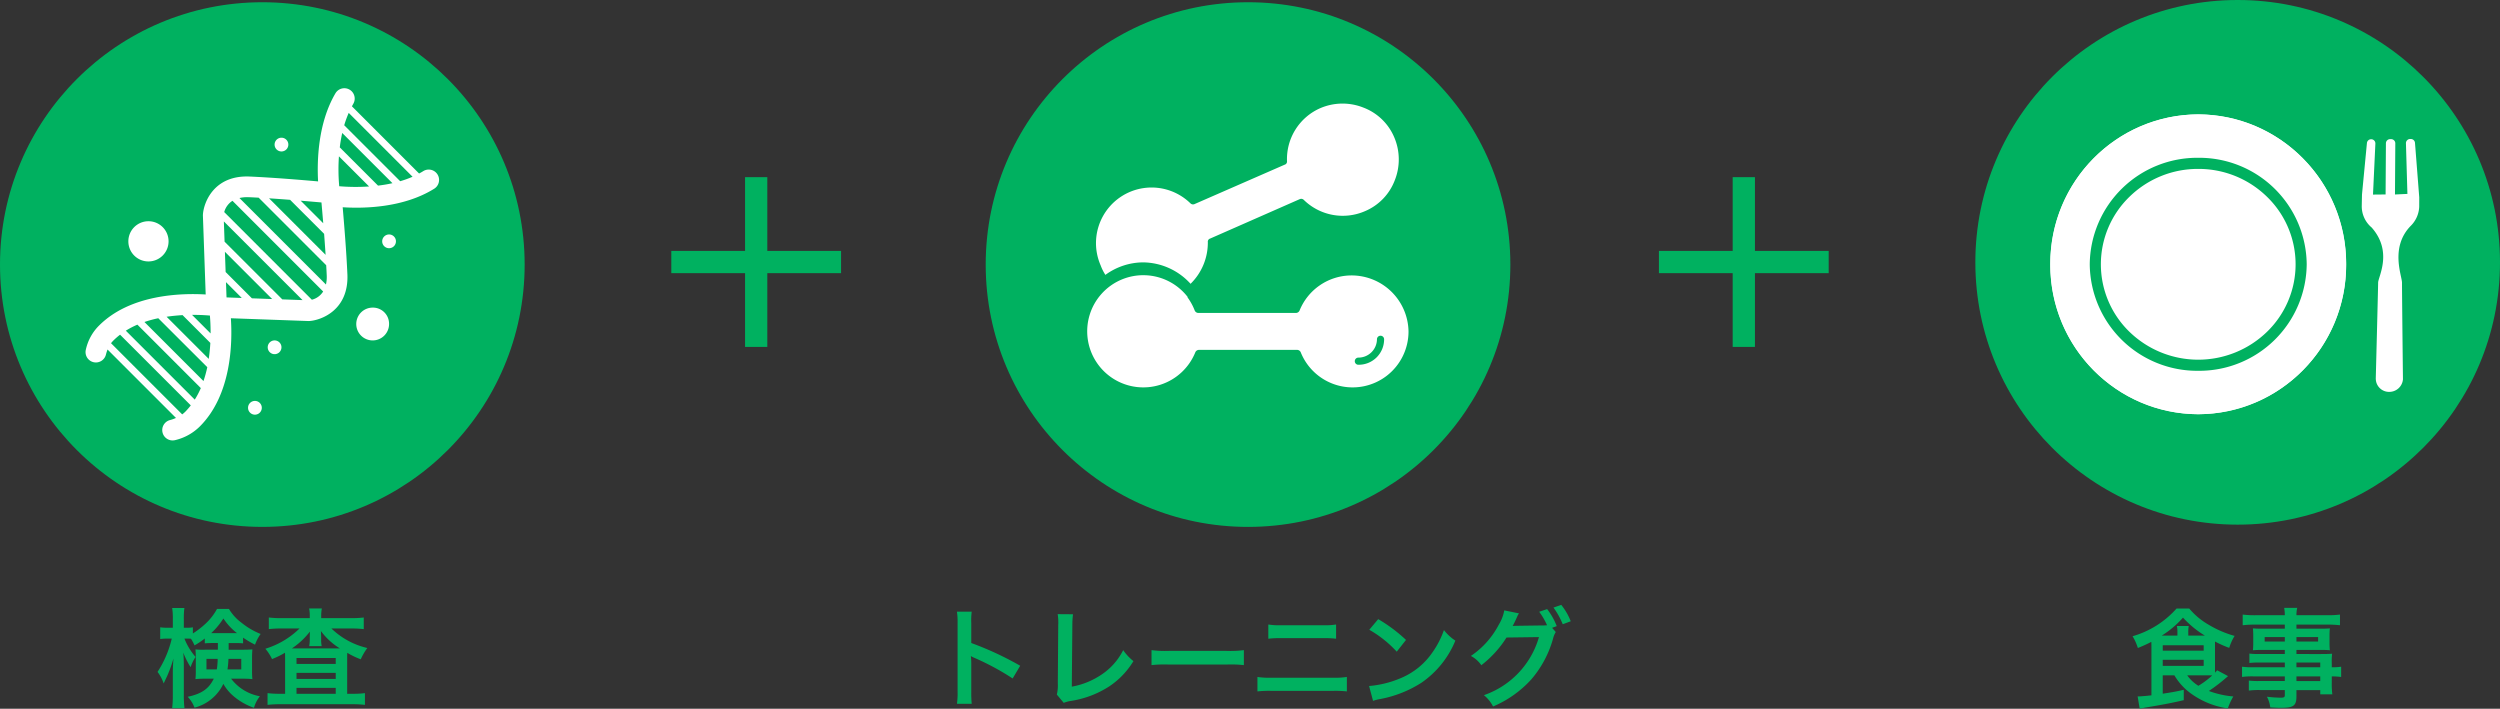
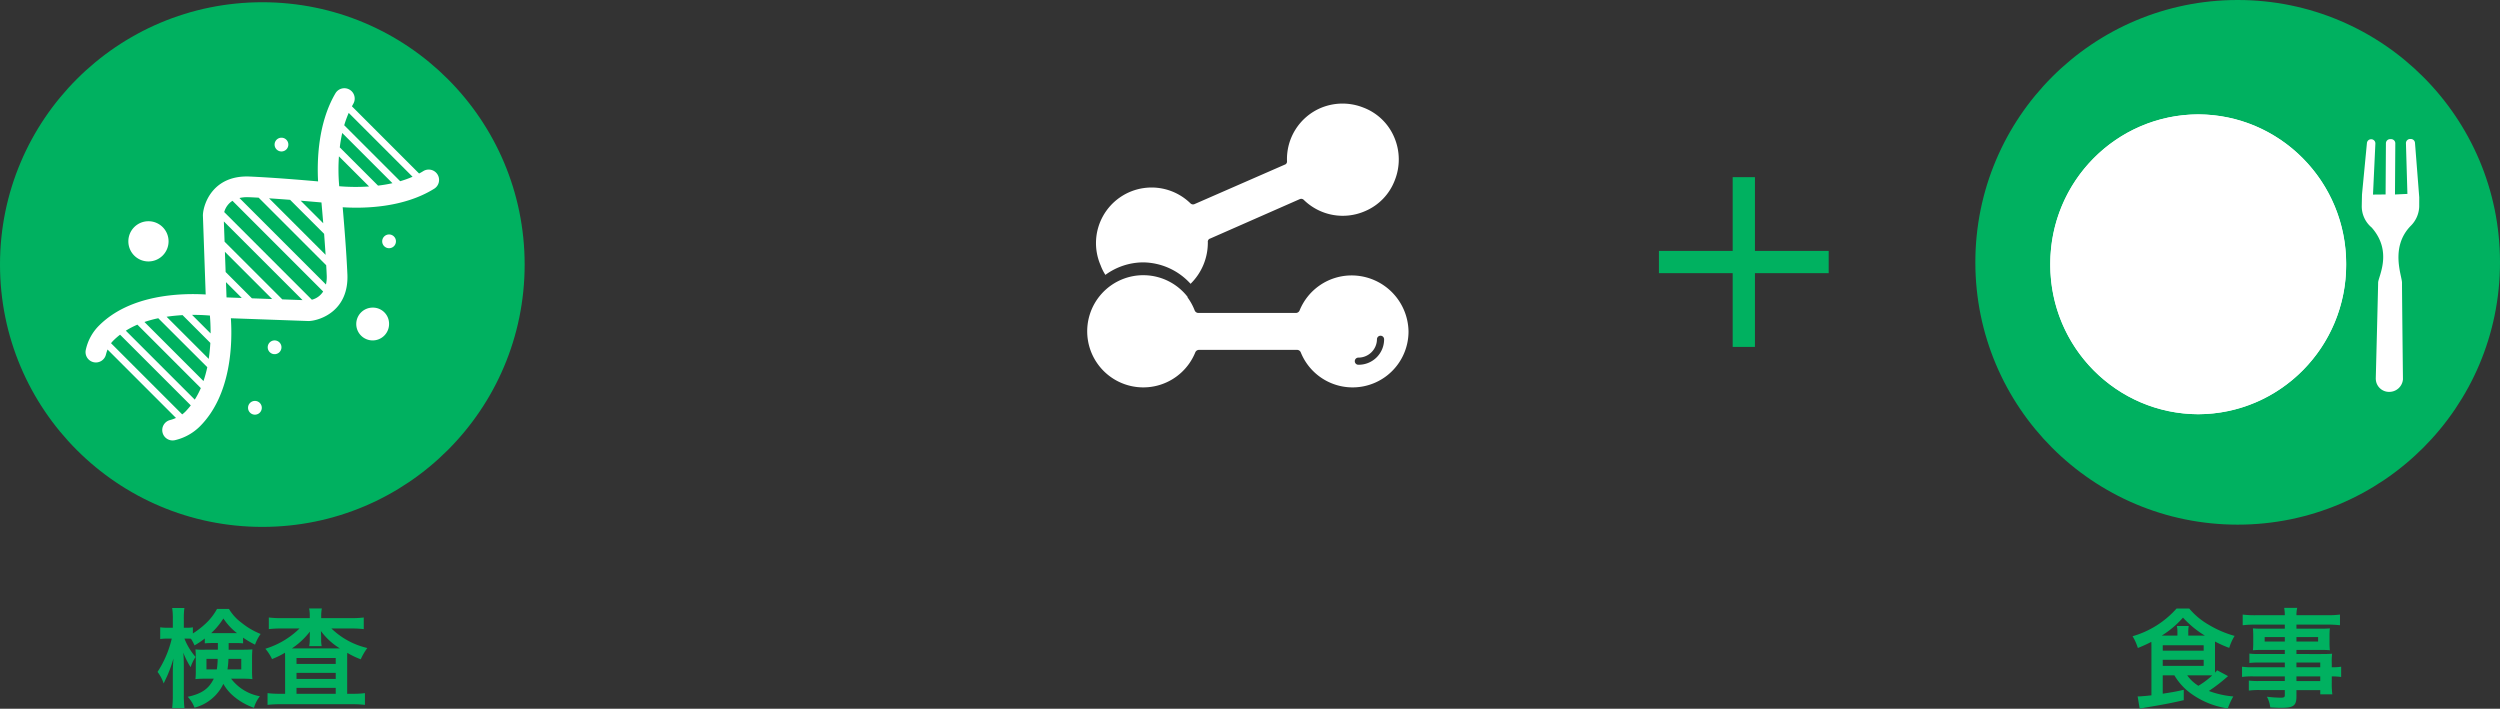
<svg xmlns="http://www.w3.org/2000/svg" width="449.634" height="127.471" viewBox="0 0 449.634 127.471">
  <rect x="0" y="0" width="449.634" height="127.471" fill="#333333" stroke="none" />
  <defs>
    <clipPath id="a">
      <rect width="63.58" height="63.354" fill="#fff" />
    </clipPath>
  </defs>
  <g transform="translate(-505.202 -1202.277)">
    <path d="M11.337,7.106v1.2H8.973a12.1,12.1,0,0,1-1.666-.058c.039.484.058.794.058,1.337v2.771c0,.446-.019.736-.058,1.24A15.872,15.872,0,0,1,9.09,13.52H10.6c-.891,1.821-2.17,2.713-4.689,3.255a5.7,5.7,0,0,1,1.221,1.957,7.97,7.97,0,0,0,5.193-4.282,7.918,7.918,0,0,0,1.628,2.035,11.307,11.307,0,0,0,3.876,2.267,6.048,6.048,0,0,1,1.066-2.073,8.336,8.336,0,0,1-5.174-3.159h2a16.169,16.169,0,0,1,1.821.078c-.039-.543-.058-.814-.058-1.473V9.741c0-.5.019-.911.058-1.492-.5.039-.911.058-1.705.058H13.275v-1.2H14.3c.775,0,1.124.019,1.57.058V6.137A17.292,17.292,0,0,0,18.023,7.4,7.547,7.547,0,0,1,19.03,5.478a13.215,13.215,0,0,1-3.41-2,8.438,8.438,0,0,1-2.287-2.5H11.182A10.419,10.419,0,0,1,8.915,3.812a14.972,14.972,0,0,1-2.073,1.57v-1.1A5.363,5.363,0,0,1,5.8,4.354H5.214V2.823a13.862,13.862,0,0,1,.1-2.015H3.121a12.627,12.627,0,0,1,.116,2.035V4.354H2.269a7.576,7.576,0,0,1-1.3-.078V6.389a7.721,7.721,0,0,1,1.3-.078h.775A18.9,18.9,0,0,1,.486,12.3a7.057,7.057,0,0,1,1.1,2.073c.465-.969.736-1.55.814-1.763a22.7,22.7,0,0,0,.95-2.732c-.078.93-.116,1.9-.116,2.538v4.011a19.663,19.663,0,0,1-.116,2.383H5.33a19.225,19.225,0,0,1-.116-2.383V11.408c0-1.143-.039-2-.1-2.577a15.039,15.039,0,0,0,1.318,2.616,8.1,8.1,0,0,1,.891-1.841,11.406,11.406,0,0,1-2-3.294h.5c.233,0,.368,0,.678.019a8.624,8.624,0,0,1,.639,1.2,13.963,13.963,0,0,0,1.841-1.24v.872c.523-.039.794-.058,1.57-.058ZM11.3,9.954a12.241,12.241,0,0,1-.155,1.9H9.283v-1.9Zm4.244,0v1.9h-2.48a14.515,14.515,0,0,0,.174-1.9Zm-4.98-4.631h-.426a12.755,12.755,0,0,0,2.19-2.635,10.95,10.95,0,0,0,2.442,2.635h-4.2Zm17.3-2.693H22.828A17.579,17.579,0,0,1,20.5,2.513V4.606a17.656,17.656,0,0,1,2.17-.116h3.352a15,15,0,0,1-6.143,3.643,8.145,8.145,0,0,1,1.2,1.86A15.919,15.919,0,0,0,23.41,8.85c.019.388.019.5.019,1.066v6.317h-.988a16.381,16.381,0,0,1-2.17-.116v2.112a18.493,18.493,0,0,1,2.306-.116H35.5a17.941,17.941,0,0,1,2.287.116V16.116a15.352,15.352,0,0,1-2.132.116H34.591V10.09c0-.581,0-.581.019-1.221a14.933,14.933,0,0,0,2.422,1.163A11.44,11.44,0,0,1,38.214,8,13.7,13.7,0,0,1,31.761,4.49h3.624a18.22,18.22,0,0,1,2.19.116V2.513a16.911,16.911,0,0,1-2.19.116H29.921V2.378A7.477,7.477,0,0,1,30.037.886H27.75a6.65,6.65,0,0,1,.116,1.492Zm0,3.779a7.064,7.064,0,0,1-.1,1.26h2.248a5.637,5.637,0,0,1-.1-1.24V6c0-.136-.019-.484-.039-1.046a12.069,12.069,0,0,0,3.41,3.12H24.65a13.533,13.533,0,0,0,3.236-3.023c-.019.62-.019.95-.019.95ZM25.483,9.8h7.053v1.066H25.483Zm0,2.674h7.053v1.085H25.483Zm0,2.693h7.053v1.066H25.483Z" transform="translate(533.05 1310.822)" fill="#00b160" />
-     <path d="M10.695,18.075a21.3,21.3,0,0,1-.078-2.151V10.808A10.018,10.018,0,0,0,10.54,9.49a6.261,6.261,0,0,0,.659.329,45.846,45.846,0,0,1,6.86,3.7l1.356-2.287a56.93,56.93,0,0,0-8.8-4.089v-3.6a12.99,12.99,0,0,1,.078-2.035H8.04a12.455,12.455,0,0,1,.116,1.977V15.9a13.054,13.054,0,0,1-.116,2.17ZM26.158,1.952a9.425,9.425,0,0,1,.1,2l-.078,10.464a6.833,6.833,0,0,1-.174,2l1.24,1.492a5.552,5.552,0,0,1,1.163-.329,17.665,17.665,0,0,0,7.053-2.655A14.446,14.446,0,0,0,39.78,10.4,9.1,9.1,0,0,1,37.94,8.425a11.451,11.451,0,0,1-3.953,4.437,13.937,13.937,0,0,1-5.29,2.132l.1-11.065a15,15,0,0,1,.116-1.957Zm16.878,9.166a21.273,21.273,0,0,1,3.159-.1h10.29a21.272,21.272,0,0,1,3.159.1V8.425A19.029,19.029,0,0,1,56.5,8.56H46.175a19.03,19.03,0,0,1-3.139-.136ZM64.041,6.371a16.716,16.716,0,0,1,2.267-.1h7.654a16.716,16.716,0,0,1,2.267.1V3.813a12.052,12.052,0,0,1-2.287.136H66.328a12.052,12.052,0,0,1-2.287-.136Zm-1.957,9.476a19.2,19.2,0,0,1,2.442-.1h11.2a19.2,19.2,0,0,1,2.442.1v-2.6a13.524,13.524,0,0,1-2.48.136H64.564a13.524,13.524,0,0,1-2.48-.136ZM82.2,4.762A20.345,20.345,0,0,1,87.139,8.7l1.666-2.112a27.445,27.445,0,0,0-5-3.74Zm.678,12.789a6.859,6.859,0,0,1,1.279-.329,20.931,20.931,0,0,0,7.383-2.907,17.007,17.007,0,0,0,6.143-7.6,8.356,8.356,0,0,1-2.054-1.9A16.18,16.18,0,0,1,93.65,8.7,12.946,12.946,0,0,1,87.9,13.443a18.464,18.464,0,0,1-5.736,1.434ZM115.082,4.413l.833-.31a12.314,12.314,0,0,0-1.725-3.062l-1.434.484a12.015,12.015,0,0,1,1.415,2.422,9.366,9.366,0,0,1-1.008.039l-4.244.058c-.388,0-.7.019-.93.039l.155-.291c.039-.078.039-.1.136-.271.194-.388.368-.775.523-1.124a2.313,2.313,0,0,1,.329-.581l-2.655-.543a7.436,7.436,0,0,1-.988,2.577,15.266,15.266,0,0,1-5.019,5.62,5.148,5.148,0,0,1,1.88,1.666,19.255,19.255,0,0,0,4.534-4.98l5.833-.078a15.593,15.593,0,0,1-9.9,10.445,6.412,6.412,0,0,1,1.647,2.035,19.56,19.56,0,0,0,6.9-4.9,19.107,19.107,0,0,0,3.895-7.325,3.908,3.908,0,0,1,.484-1.163Zm3.352-1.182A11.308,11.308,0,0,0,116.729.286l-1.4.484a13.881,13.881,0,0,1,1.666,3Z" transform="translate(669.272 1310.782)" fill="#00b160" />
    <path d="M46.968,12.92A10.9,10.9,0,0,0,49.8,16.079a14.937,14.937,0,0,0,6.782,2.79,11.459,11.459,0,0,1,.988-2.151,16.356,16.356,0,0,1-4.4-.988,30.309,30.309,0,0,0,3.449-2.674L54.661,12.01c-.174.194-.213.252-.368.426-.019-.31-.019-.484-.019-.872V6.836a19.792,19.792,0,0,0,2.558,1.143A9.151,9.151,0,0,1,57.8,5.828a18.916,18.916,0,0,1-4.709-2.035A13.023,13.023,0,0,1,49.643.906H47.356a16.764,16.764,0,0,1-7.906,4.98A9.489,9.489,0,0,1,40.4,8a26.221,26.221,0,0,0,2.422-1.1c.019.5.019.639.019.872v8.739c-.775.1-1.938.194-2.19.194h-.291l.368,2.228c.388-.1.639-.136.891-.194,3.469-.581,4.98-.872,7.034-1.356v-1.86c-1.763.388-1.918.407-3.779.7V12.92Zm5.62,0c.426,0,.756,0,1.182.019a14.8,14.8,0,0,1-2.48,1.86,6.957,6.957,0,0,1-2.015-1.88ZM44.7,5.77a17.089,17.089,0,0,0,3.817-3.236A17.555,17.555,0,0,0,52.452,5.77H49.468V5.208a6.3,6.3,0,0,1,.078-1.163H47.414a4.62,4.62,0,0,1,.1,1.163V5.77Zm.174,1.744h7.363v.969H44.876Zm0,2.616h7.363v1.085H44.876Zm21.955,1.337h-5.6a13.294,13.294,0,0,1-2.093-.1v1.841a13.878,13.878,0,0,1,2.132-.1h5.561v.833H62.2a14.074,14.074,0,0,1-1.841-.078v1.8a13.208,13.208,0,0,1,1.918-.1h4.554v.93c0,.349-.155.446-.756.446a21.975,21.975,0,0,1-2.461-.174,5.515,5.515,0,0,1,.6,1.918c.62.039,1.4.078,1.86.078,2.364,0,2.849-.368,2.849-2.112V15.575h4.282v.756h2.17a14.57,14.57,0,0,1-.1-2.093V13.114a11.513,11.513,0,0,1,1.686.1V11.37a10.948,10.948,0,0,1-1.686.1v-.678a13.113,13.113,0,0,1,.058-1.763c-.543.039-.93.058-2.073.058H68.923V8.347H73.38c.62,0,1.124.019,1.55.058a12.247,12.247,0,0,1-.058-1.3V5.828a13.193,13.193,0,0,1,.058-1.356c-.465.039-.891.058-1.628.058H68.923V3.794h5.561a18.686,18.686,0,0,1,2.267.116V1.991a18.177,18.177,0,0,1-2.383.116H68.923A5.474,5.474,0,0,1,69.059.79H66.714a7.161,7.161,0,0,1,.116,1.318H61.637a17.974,17.974,0,0,1-2.383-.116V3.91a18.686,18.686,0,0,1,2.267-.116h5.309V4.53H62.742c-.736,0-1.143-.019-1.647-.058.039.465.058.814.058,1.356V7.107c0,.484-.019.891-.058,1.3.446-.039.93-.058,1.628-.058h4.108v.736H62.277a14.5,14.5,0,0,1-1.821-.078v1.686a16.1,16.1,0,0,1,1.783-.078h4.592Zm2.093,0v-.853h4.282v.853Zm0,1.647h4.282v.833H68.923ZM66.831,6.041v.794H63.207V6.041Zm2.093,0h3.895v.794H68.923Z" transform="translate(849.304 1310.82)" fill="#00b160" />
    <g transform="translate(505.202 1202.68)">
      <circle cx="47.18" cy="47.18" r="47.18" transform="translate(0 0)" fill="#00b160" />
      <g transform="translate(15.391 15.464)">
        <g transform="translate(0 0)" clip-path="url(#a)">
          <path d="M47.087,33.43c-.177-4.068-.592-9.074-.844-12.022,3.776.241,10.922.12,16.457-3.332a1.863,1.863,0,1,0-1.97-3.164c-.241.155-.493.295-.746.425L47.906,3.256c.08-.152.154-.3.239-.447A1.862,1.862,0,0,0,44.938.916c-3.149,5.359-3.322,12.093-3.12,15.842-2.9-.257-8.091-.69-12.275-.873-6.563-.3-8.318,4.819-8.434,6.822a1.557,1.557,0,0,0-.007.177l.5,14.211c-4.524-.265-13.593,0-19.187,5.6A8.733,8.733,0,0,0,.048,47.018a1.861,1.861,0,1,0,3.625.843,8.031,8.031,0,0,1,.278-.867L16.258,59.3a6.361,6.361,0,0,1-1.09.386,1.863,1.863,0,0,0,.921,3.61,9.378,9.378,0,0,0,4.466-2.472c5.7-5.7,5.873-15.019,5.576-19.453l13.956.5c.063,0,.124,0,.18-.005,1.993-.126,7.118-1.873,6.821-8.437m.24-28.992L58.81,15.921a17.584,17.584,0,0,1-2.228.8L46.519,6.661a18.624,18.624,0,0,1,.808-2.223m-1.169,3.61,9.033,9.03a24.226,24.226,0,0,1-2.592.437L45.722,10.64a24.966,24.966,0,0,1,.436-2.592m-.592,4.2,5.425,5.422a35.861,35.861,0,0,1-5.374-.043c-.005-.081-.011-.161-.018-.254a33.89,33.89,0,0,1-.033-5.124M42.747,24.289l-4.061-4.064c1.531.128,2.837.24,3.739.32.081.9.192,2.207.321,3.744m-5.963-4.218,6.12,6.117c.09,1.215.181,2.5.268,3.781L33,19.8c1.282.085,2.569.178,3.784.27M29.369,19.6c.58.023,1.163.055,1.761.086L43.277,31.837c.037.6.069,1.188.092,1.756a6.165,6.165,0,0,1-.137,1.71L27.675,19.746a6.031,6.031,0,0,1,1.694-.142M17.921,58.194a5.129,5.129,0,0,1-.543.467l-12.8-12.8a4.773,4.773,0,0,1,.476-.535,12.582,12.582,0,0,1,1.15-1L18.924,57.042a13.453,13.453,0,0,1-1,1.152m1.716-2.186-12.4-12.4a14.719,14.719,0,0,1,2.081-1.087L20.729,53.932a15.278,15.278,0,0,1-1.092,2.076m1.57-3.341L10.587,42.044a21.057,21.057,0,0,1,2.486-.676l4.268,4.262,4.552,4.541a23,23,0,0,1-.685,2.494m1.232-6.859c-.051.908-.142,1.877-.29,2.873L14.57,41.1c1-.145,1.966-.24,2.875-.29Zm-.333-4.94.254.021c.066.806.134,1.919.123,3.212l-3.332-3.332c1.169-.012,2.179.038,2.955.1m3.147-5.989,2.841,2.844-2.744-.1Zm4.664,2.907L25.19,33.055l-.131-3.638,8.5,8.5Zm5.463.191L25,27.6l-.13-3.643L39.024,38.108Zm5.316.061L24.937,22.276a3.461,3.461,0,0,1,1.484-2.027L42.73,36.559A3.364,3.364,0,0,1,40.7,38.037" transform="translate(0 0.001)" fill="#fff" />
        </g>
      </g>
      <path d="M11.077,9.147A3.616,3.616,0,1,0,7.461,5.532a3.614,3.614,0,0,0,3.616,3.616" transform="translate(15.624 37.471)" fill="#fff" />
      <path d="M25.533,49.907a2.95,2.95,0,1,0,2.95,2.95,2.9,2.9,0,0,0-2.95-2.95" transform="translate(41.492 5.016)" fill="#fff" />
      <path d="M19.384,8.873a1.237,1.237,0,1,1-1.237,1.237,1.237,1.237,0,0,1,1.237-1.237" transform="translate(31.24 15.491)" fill="#fff" />
      <path d="M53.362,21.475a1.237,1.237,0,1,1-1.237,1.237,1.237,1.237,0,0,1,1.237-1.237" transform="translate(-3.975 39.347)" fill="#fff" />
      <path d="M34.508,26.516a1.237,1.237,0,1,1-1.237,1.237,1.237,1.237,0,0,1,1.237-1.237" transform="translate(11.341 45.187)" fill="#fff" />
      <path d="M53.362,0a1.237,1.237,0,1,1-1.237,1.237A1.237,1.237,0,0,1,53.362,0" transform="translate(16.614 41.765)" fill="#fff" />
    </g>
    <g transform="translate(682.484 1202.68)">
-       <circle cx="47.181" cy="47.181" r="47.181" transform="translate(0 0)" fill="#00b160" />
      <g transform="translate(18.315 18.227)">
        <g transform="translate(0 0)">
          <g transform="translate(0 0)">
            <path d="M47.45,30.953a10.1,10.1,0,0,0-9.318,6.319.724.724,0,0,1-.643.429H19.923a.724.724,0,0,1-.643-.429,10.082,10.082,0,0,0-1.285-2.356v-.107a10.089,10.089,0,1,0,1.393,9.962.723.723,0,0,1,.643-.429H37.7a.722.722,0,0,1,.643.429,10.053,10.053,0,0,0,19.387-3.749A10.241,10.241,0,0,0,47.45,30.953m1.285,16.066a.643.643,0,1,1,0-1.285,3.336,3.336,0,0,0,3.32-3.32.643.643,0,0,1,1.285,0,4.57,4.57,0,0,1-4.605,4.605" transform="translate(0 -0.046)" fill="#fff" />
            <path d="M3.125,33.669A11.593,11.593,0,0,1,9.874,31.42a11.671,11.671,0,0,1,8.568,3.855,10.353,10.353,0,0,0,3.106-7.5.587.587,0,0,1,.429-.643l16.066-7.069a.661.661,0,0,1,.75.106,10.016,10.016,0,0,0,11.032,2.035,9.781,9.781,0,0,0,5.355-5.57,10.118,10.118,0,0,0-.107-7.712A9.782,9.782,0,0,0,49.5,3.571a10.131,10.131,0,0,0-7.713.107,9.995,9.995,0,0,0-6,9.533.588.588,0,0,1-.429.643l-16.173,7.07a.661.661,0,0,1-.75-.108A10,10,0,0,0,2.268,31.955a8.525,8.525,0,0,0,.857,1.714" transform="translate(0.088 -2.861)" fill="#fff" />
          </g>
        </g>
      </g>
    </g>
    <g transform="translate(860.476 1202.277)">
      <circle cx="47.18" cy="47.18" r="47.18" transform="translate(0 0)" fill="#00b160" />
      <g transform="translate(13.48 20.575)">
        <g transform="translate(0 0)">
          <path d="M5.971,2394.3l.059-9.193a.754.754,0,0,0-.757-.759H5.09a.754.754,0,0,0-.75.749l-.057,9.2-2.266.023.428-9.166a.754.754,0,0,0-.758-.789H1.672a.755.755,0,0,0-.746.683l-.889,9.261S0,2396.072,0,2396.225a4.955,4.955,0,0,0,1.774,4.015c3.853,4.364,1.172,8.863,1.166,9.924-.01,1.18-.426,17.308-.426,17.308h.013c0,.012-.011.024-.005.043a2.38,2.38,0,0,0,2.424,2.288,2.468,2.468,0,0,0,2.464-2.314c0-.026-.012-.039-.006-.058,0,0-.178-15.893-.169-17.257,0-1.237-2.2-6.37,1.573-10.232l.021-.021a5.125,5.125,0,0,0,1.5-3.417c0-.094.006-1.69.006-1.69l-.765-9.792a.755.755,0,0,0-.753-.7H8.694a.754.754,0,0,0-.752.776l.265,9.1Z" transform="translate(56.021 -2379.898)" fill="#fff" />
          <ellipse cx="26.605" cy="26.96" rx="26.605" ry="26.96" fill="#fff" />
          <path d="M26.605,3a23.155,23.155,0,0,0-9.174,1.876A23.514,23.514,0,0,0,9.928,10,24.269,24.269,0,0,0,4.859,36.3a23.906,23.906,0,0,0,5.069,7.618,23.514,23.514,0,0,0,7.5,5.128,23.369,23.369,0,0,0,18.348,0,23.514,23.514,0,0,0,7.5-5.128,24.269,24.269,0,0,0,5.069-26.295A23.906,23.906,0,0,0,43.283,10a23.514,23.514,0,0,0-7.5-5.128A23.155,23.155,0,0,0,26.605,3m0-3A26.784,26.784,0,0,1,53.21,26.96,26.784,26.784,0,0,1,26.605,53.92,26.784,26.784,0,0,1,0,26.96,26.784,26.784,0,0,1,26.605,0Z" fill="#fff" />
-           <path d="M19.51,2A17.577,17.577,0,0,0,7.116,7.038a16.91,16.91,0,0,0,0,24.236,17.767,17.767,0,0,0,24.79,0,16.91,16.91,0,0,0,0-24.236A17.577,17.577,0,0,0,19.51,2m0-2a19.336,19.336,0,0,1,19.51,19.156A19.336,19.336,0,0,1,19.51,38.311,19.336,19.336,0,0,1,0,19.156,19.336,19.336,0,0,1,19.51,0Z" transform="translate(7.095 7.804)" fill="#00b160" />
        </g>
      </g>
    </g>
    <g transform="translate(625.94 1234.14)">
-       <path d="M2,30.53H-2V0H2Z" transform="translate(15.265)" fill="#00b160" />
-       <path d="M2,30.53H-2V0H2Z" transform="translate(30.53 15.265) rotate(90)" fill="#00b160" />
-     </g>
+       </g>
    <g transform="translate(803.567 1234.14)">
      <path d="M2,30.53H-2V0H2Z" transform="translate(15.265)" fill="#00b160" />
      <path d="M2,30.53H-2V0H2Z" transform="translate(30.53 15.265) rotate(90)" fill="#00b160" />
    </g>
  </g>
</svg>